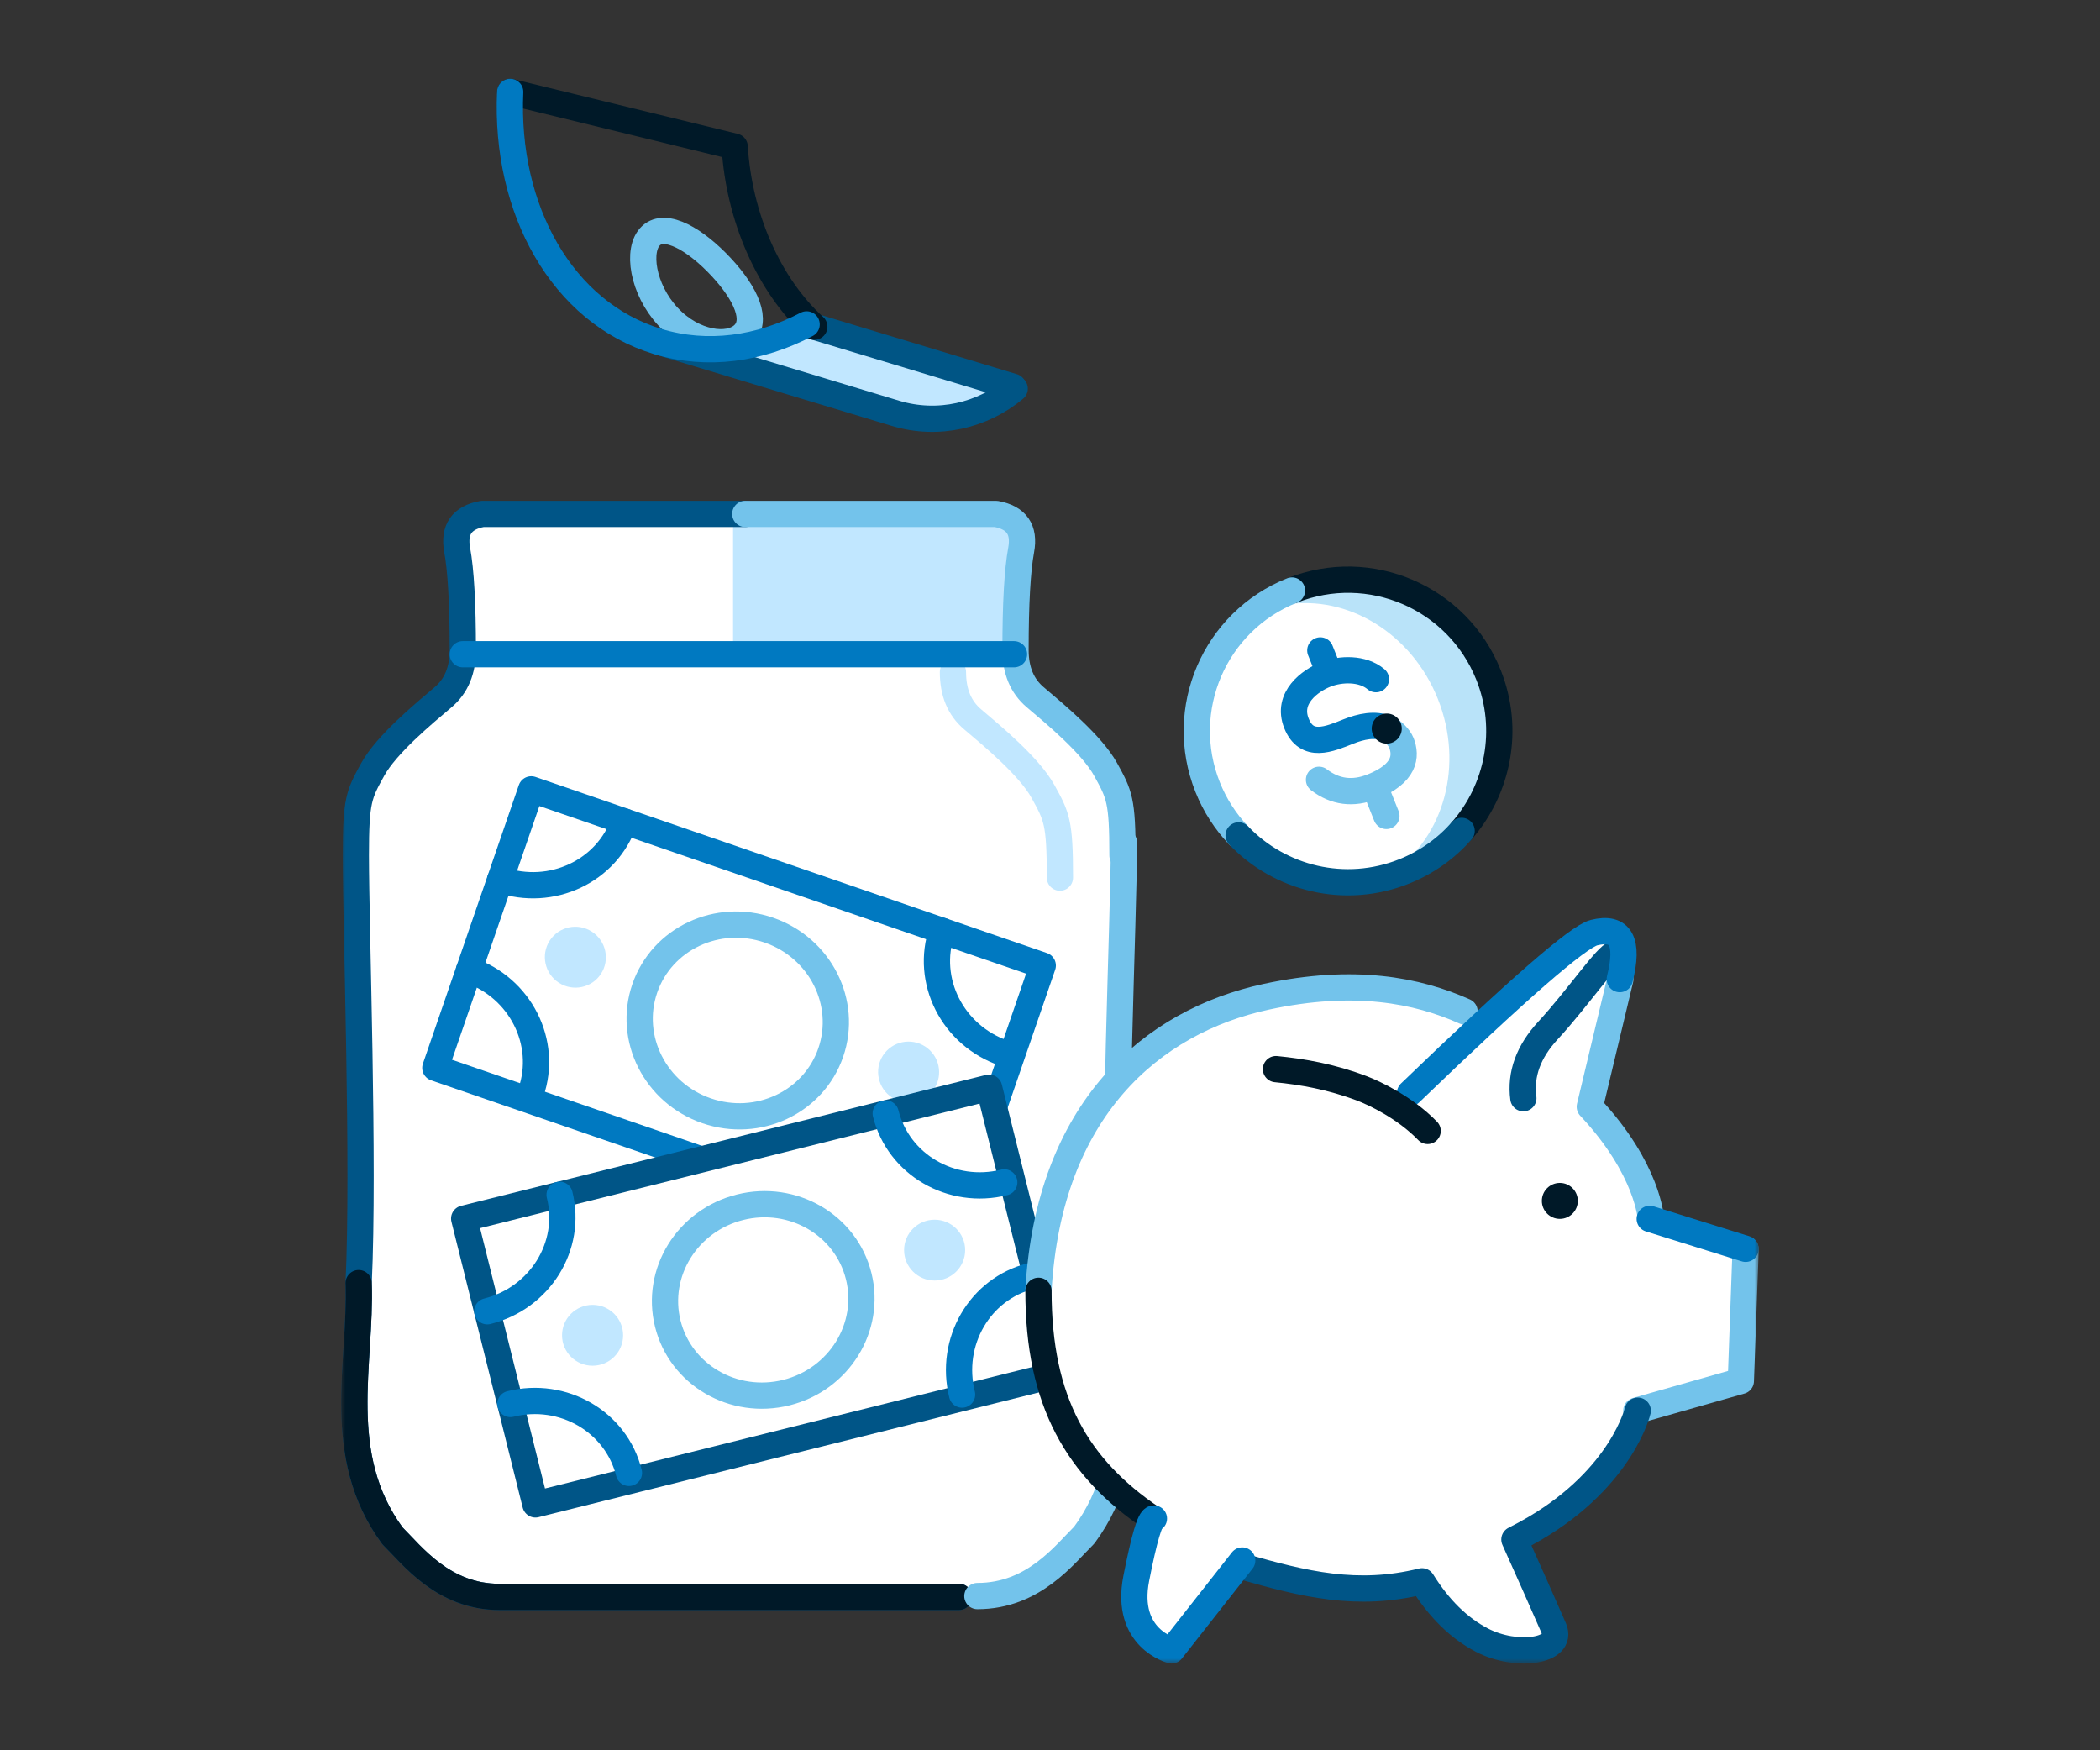
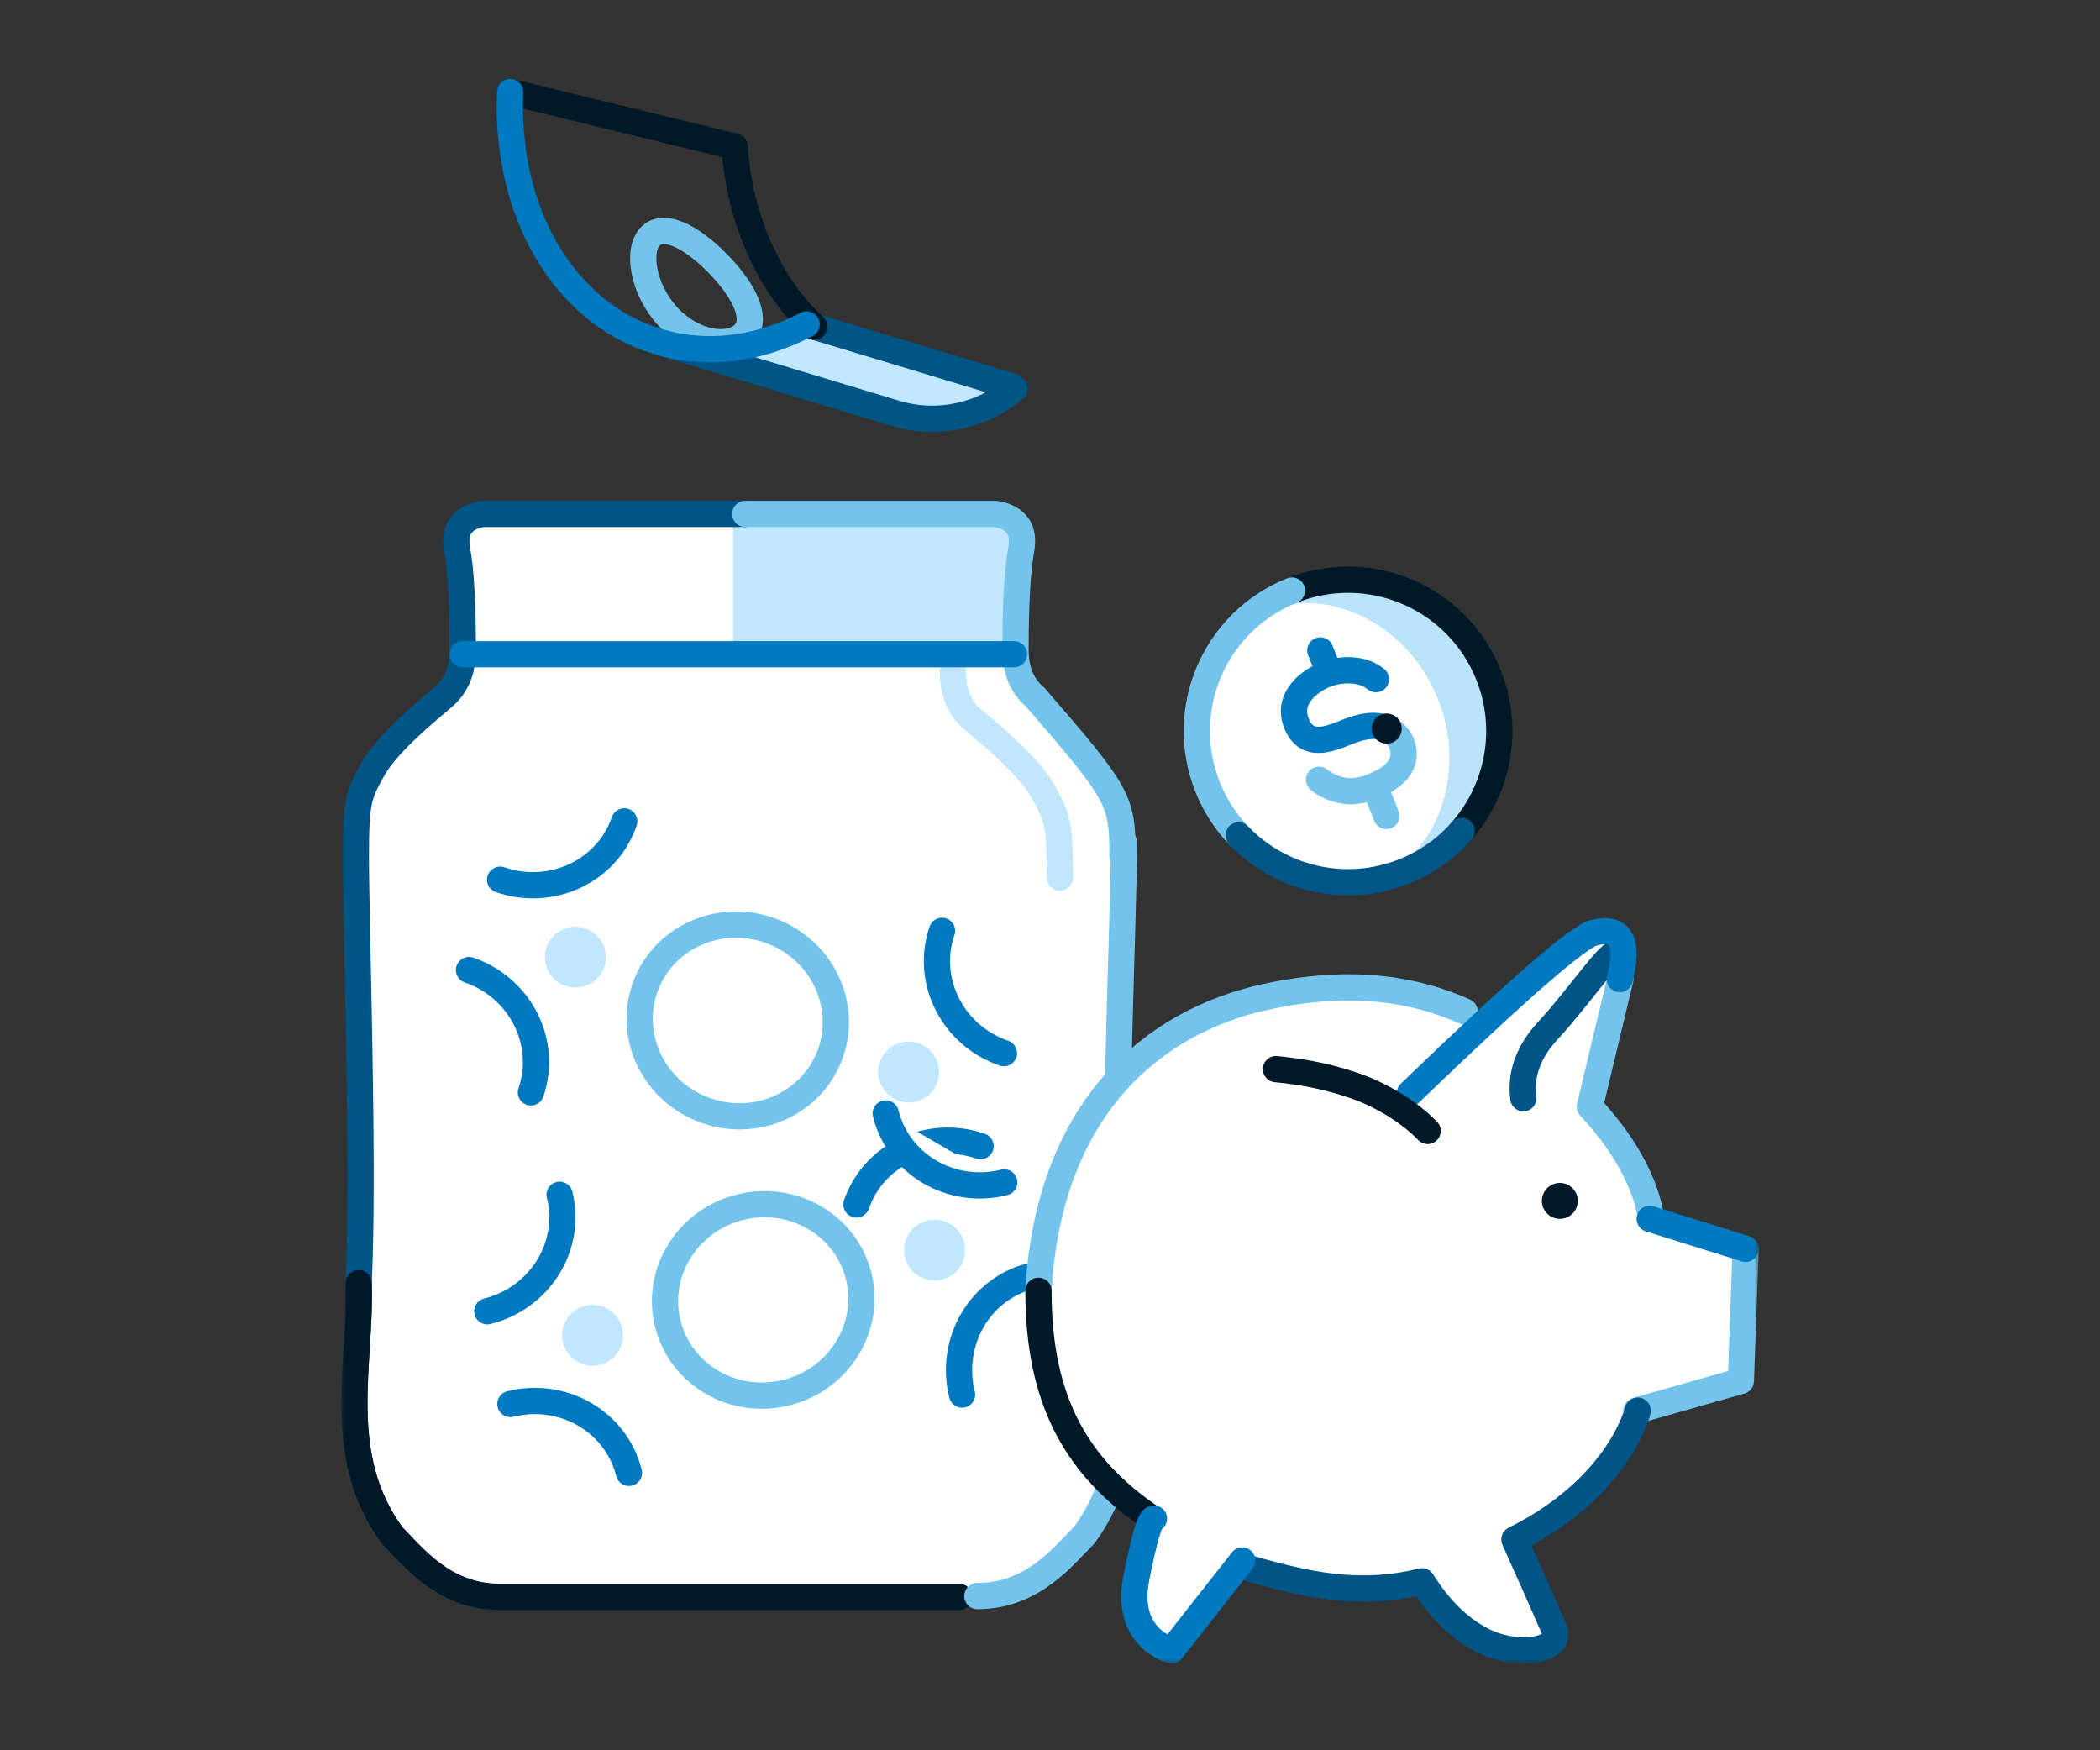
<svg xmlns="http://www.w3.org/2000/svg" width="240" height="200" viewBox="0 0 240 200" fill="none">
  <rect x="0" y="0" width="240" height="200" fill="#333333" stroke="none" />
  <path fill-rule="evenodd" clip-rule="evenodd" d="M91.795 36.95C88.513 38.67 85.018 39.652 81.504 39.772L74.78 38.907L101.95 47.113C106.832 48.587 112.123 47.245 115.782 44.183L91.795 36.95Z" fill="#C1E7FF" />
  <path d="M92.185 37.068L115.784 44.195" stroke="#005585" stroke-width="3" stroke-linecap="round" stroke-linejoin="round" />
  <path d="M93.065 37.334C87.83 32.555 84.457 24.798 83.964 16.752L58.308 10.5" stroke="#001928" stroke-width="3" stroke-linecap="round" stroke-linejoin="round" />
  <path d="M115.965 44.412C112.307 47.474 107.222 48.705 102.339 47.23L75.169 39.024" stroke="#005585" stroke-width="3" stroke-linecap="round" stroke-linejoin="round" />
  <path fill-rule="evenodd" clip-rule="evenodd" d="M74.403 26.928C72.724 28.491 73.436 33.055 76.346 36.182C79.256 39.309 83.261 39.815 84.94 38.252C86.62 36.689 85.337 33.65 82.427 30.523C79.517 27.396 76.082 25.365 74.403 26.928Z" stroke="#73C3EB" stroke-width="3" stroke-linecap="round" stroke-linejoin="round" />
  <path d="M58.307 10.5C57.692 23.902 64.231 35.722 75.17 39.025C80.844 40.739 86.801 39.889 92.185 37.068" stroke="#0079C1" stroke-width="3" stroke-linecap="round" stroke-linejoin="round" />
  <path fill-rule="evenodd" clip-rule="evenodd" d="M40.5 92.097L41.198 141.457V163.009L42.594 170.656L45.386 176.218L52.367 181.779H60.045L113.794 183.17L123.567 176.218L127.755 166.485V91.402L122.17 83.059L116.586 76.802V59.422H92.155C87.501 59.422 75.402 58.959 55.857 58.032L52.367 60.812C52.367 68.692 52.832 73.79 53.763 76.107C51.181 79.291 48.617 80.814 46.782 83.059C43.375 87.229 41.281 90.241 40.5 92.097Z" fill="white" />
  <mask id="mask0_9_17986" style="mask-type:alpha" maskUnits="userSpaceOnUse" x="39" y="9" width="162" height="182">
    <path d="M39 190.087H200.998V9H39V190.087Z" fill="white" />
  </mask>
  <g mask="url(#mask0_9_17986)">
    <path fill-rule="evenodd" clip-rule="evenodd" d="M83.778 74.021H115.888V60.117H83.778V74.021Z" fill="#C1E7FF" />
    <path d="M85.174 58.727H55.115C52.776 59.15 51.821 60.525 52.249 62.852C52.678 65.179 52.892 68.986 52.892 74.275C52.892 76.602 52.142 78.4 50.641 79.669C48.389 81.573 44.172 85.063 42.597 87.919C41.023 90.775 40.667 91.409 40.667 97.755C40.667 106.005 41.633 132.976 40.989 146.62C41.31 155.821 38.093 166.292 44.849 175.494C47.102 177.715 50.641 182.475 57.075 182.475H109.606" stroke="#005587" stroke-width="3" stroke-linecap="round" stroke-linejoin="round" />
    <path d="M40.989 146.619C41.311 155.821 38.093 166.292 44.85 175.493C47.102 177.715 50.641 182.474 57.075 182.474H109.606" stroke="#001928" stroke-width="3" stroke-linecap="round" stroke-linejoin="round" />
-     <path d="M85.174 58.727H113.837C116.177 59.15 117.132 60.525 116.703 62.852C116.274 65.179 116.06 68.986 116.06 74.275C116.06 76.602 116.81 78.4 118.312 79.669C120.564 81.573 124.78 85.063 126.355 87.919C127.93 90.775 128.285 91.409 128.285 97.755" stroke="#73C3EB" stroke-width="3" stroke-linecap="round" stroke-linejoin="round" />
+     <path d="M85.174 58.727H113.837C116.177 59.15 117.132 60.525 116.703 62.852C116.274 65.179 116.06 68.986 116.06 74.275C116.06 76.602 116.81 78.4 118.312 79.669C127.93 90.775 128.285 91.409 128.285 97.755" stroke="#73C3EB" stroke-width="3" stroke-linecap="round" stroke-linejoin="round" />
    <path d="M108.908 76.803C108.908 79.13 109.659 80.928 111.16 82.197C113.412 84.101 117.628 87.591 119.203 90.447C120.778 93.303 121.134 93.937 121.134 100.283" stroke="#C1E7FF" stroke-width="3" stroke-linecap="round" stroke-linejoin="round" />
    <path d="M128.453 96.269C128.453 104.519 127.143 132.88 127.786 146.524C127.465 155.726 130.682 166.197 123.926 175.398C121.674 177.619 118.135 182.379 111.7 182.379" stroke="#73C3EB" stroke-width="3" stroke-linecap="round" stroke-linejoin="round" />
    <path d="M52.893 74.757H115.888" stroke="#0079C1" stroke-width="3" stroke-linecap="round" stroke-linejoin="round" />
    <path fill-rule="evenodd" clip-rule="evenodd" d="M60.713 90.198L119.173 110.325L108.212 142.153L49.752 122.026L60.713 90.198Z" fill="white" />
-     <path fill-rule="evenodd" clip-rule="evenodd" d="M60.713 90.198L119.173 110.325L108.212 142.153L49.752 122.026L60.713 90.198Z" stroke="#0079C1" stroke-width="3" stroke-linecap="round" stroke-linejoin="round" />
    <path fill-rule="evenodd" clip-rule="evenodd" d="M57.158 100.521C63.028 102.542 69.379 99.559 71.342 93.858L57.158 100.521Z" fill="white" />
    <path d="M57.158 100.521C63.028 102.542 69.379 99.559 71.342 93.858" stroke="#0079C1" stroke-width="3" stroke-linecap="round" stroke-linejoin="round" />
    <path fill-rule="evenodd" clip-rule="evenodd" d="M114.733 120.343C108.863 118.322 105.695 112.062 107.659 106.361L114.733 120.343Z" fill="white" />
    <path d="M114.733 120.343C108.863 118.322 105.695 112.062 107.659 106.361" stroke="#0079C1" stroke-width="3" stroke-linecap="round" stroke-linejoin="round" />
    <path fill-rule="evenodd" clip-rule="evenodd" d="M53.603 110.844C59.474 112.865 62.642 119.125 60.678 124.826L53.603 110.844Z" fill="white" />
    <path d="M53.603 110.844C59.474 112.865 62.642 119.125 60.678 124.826" stroke="#0079C1" stroke-width="3" stroke-linecap="round" stroke-linejoin="round" />
    <path fill-rule="evenodd" clip-rule="evenodd" d="M112.064 130.97C106.194 128.949 99.843 131.932 97.88 137.633L112.064 130.97Z" fill="white" />
    <path d="M112.064 130.97C106.194 128.949 99.843 131.932 97.88 137.633" stroke="#0079C1" stroke-width="3" stroke-linecap="round" stroke-linejoin="round" />
    <path fill-rule="evenodd" clip-rule="evenodd" d="M87.87 106.283C93.74 108.304 96.908 114.564 94.944 120.265C92.981 125.966 86.631 128.949 80.76 126.928C74.89 124.907 71.723 118.647 73.686 112.946C75.649 107.245 82 104.262 87.87 106.283Z" stroke="#73C3EB" stroke-width="3" stroke-linecap="round" stroke-linejoin="round" />
    <path fill-rule="evenodd" clip-rule="evenodd" d="M105.735 119.585C107.352 120.635 107.814 122.791 106.769 124.401C105.723 126.011 103.565 126.465 101.948 125.416C100.332 124.366 99.869 122.21 100.914 120.6C101.96 118.99 104.118 118.535 105.735 119.585Z" fill="#C1E7FF" />
    <path fill-rule="evenodd" clip-rule="evenodd" d="M67.649 106.461C69.266 107.511 69.728 109.667 68.683 111.277C67.637 112.887 65.479 113.341 63.862 112.292C62.246 111.242 61.783 109.086 62.828 107.476C63.874 105.866 66.032 105.411 67.649 106.461Z" fill="#C1E7FF" />
-     <path fill-rule="evenodd" clip-rule="evenodd" d="M53.048 139.243L113.04 124.287L121.185 156.95L61.193 171.905L53.048 139.243Z" fill="white" />
-     <path fill-rule="evenodd" clip-rule="evenodd" d="M53.048 139.243L113.04 124.287L121.185 156.95L61.193 171.905L53.048 139.243Z" stroke="#005587" stroke-width="3" stroke-linecap="round" stroke-linejoin="round" />
    <path fill-rule="evenodd" clip-rule="evenodd" d="M55.69 149.836C61.714 148.334 65.415 142.374 63.956 136.524L55.69 149.836Z" fill="white" />
    <path d="M55.69 149.836C61.714 148.334 65.415 142.374 63.956 136.524" stroke="#0079C1" stroke-width="3" stroke-linecap="round" stroke-linejoin="round" />
    <path fill-rule="evenodd" clip-rule="evenodd" d="M114.773 135.107C108.749 136.609 102.683 133.084 101.224 127.233L114.773 135.107Z" fill="white" />
    <path d="M114.773 135.107C108.749 136.609 102.683 133.084 101.224 127.233" stroke="#0079C1" stroke-width="3" stroke-linecap="round" stroke-linejoin="round" />
    <path fill-rule="evenodd" clip-rule="evenodd" d="M109.952 159.355C108.45 153.331 111.975 147.265 117.826 145.806L109.952 159.355Z" fill="white" />
    <path d="M109.952 159.355C108.45 153.331 111.975 147.265 117.826 145.806" stroke="#0079C1" stroke-width="3" stroke-linecap="round" stroke-linejoin="round" />
    <path fill-rule="evenodd" clip-rule="evenodd" d="M58.331 160.43C64.355 158.928 70.421 162.453 71.88 168.304L58.331 160.43Z" fill="white" />
    <path d="M58.331 160.43C64.355 158.928 70.421 162.453 71.88 168.304" stroke="#0079C1" stroke-width="3" stroke-linecap="round" stroke-linejoin="round" />
    <path fill-rule="evenodd" clip-rule="evenodd" d="M84.585 137.945C90.609 136.443 96.675 139.968 98.134 145.819C99.593 151.669 95.892 157.63 89.868 159.131C83.844 160.633 77.778 157.108 76.319 151.257C74.86 145.407 78.561 139.447 84.585 137.945Z" stroke="#73C3EB" stroke-width="3" stroke-linecap="round" stroke-linejoin="round" />
    <path fill-rule="evenodd" clip-rule="evenodd" d="M106.814 139.371C108.742 139.371 110.304 140.927 110.304 142.847C110.304 144.767 108.742 146.323 106.814 146.323C104.886 146.323 103.324 144.767 103.324 142.847C103.324 140.927 104.886 139.371 106.814 139.371Z" fill="#C1E7FF" />
    <path fill-rule="evenodd" clip-rule="evenodd" d="M67.723 149.104C69.651 149.104 71.213 150.661 71.213 152.581C71.213 154.501 69.651 156.057 67.723 156.057C65.795 156.057 64.233 154.501 64.233 152.581C64.233 150.661 65.795 149.104 67.723 149.104Z" fill="#C1E7FF" />
    <path fill-rule="evenodd" clip-rule="evenodd" d="M167.377 115.575C161.973 113.164 154.792 111.725 144.715 113.898C131.646 116.717 119.868 126.748 118.683 147.421V147.496C118.672 160.188 123.134 167.752 131.696 173.521H131.876C131.427 173.521 130.754 175.804 129.857 180.37C128.511 187.219 133.894 188.589 133.894 188.589C133.894 188.589 136.586 185.164 141.969 178.315V178.997C149.035 181.015 155.089 182.525 162.515 180.693C164.451 183.807 166.734 186.048 169.364 187.417C173.308 189.47 178.73 188.702 177.582 186.072C176.212 182.934 174.71 179.549 173.075 175.918C173.88 175.514 174.672 175.082 175.45 174.624C185.405 168.748 187.17 161.194 187.17 161.194H187.007L198.952 157.797L199.498 142.763V142.702L188.54 139.278L188.675 139.286C188.675 139.286 188.397 133.621 181.691 126.468L185.183 111.883H185.116C186.203 107.58 185.22 105.81 182.166 106.574C180.513 106.988 179.735 106.907 169.381 116.783L167.377 115.575Z" fill="white" />
    <path fill-rule="evenodd" clip-rule="evenodd" d="M176.212 137.222C176.212 138.357 177.132 139.277 178.267 139.277C179.401 139.277 180.321 138.357 180.321 137.222C180.321 136.087 179.401 135.167 178.267 135.167C177.132 135.167 176.212 136.087 176.212 137.222Z" fill="#001928" />
    <path d="M167.377 115.574C161.973 113.163 154.792 111.724 144.715 113.897C131.646 116.716 119.868 126.747 118.683 147.42M188.675 139.285C188.675 139.285 188.397 133.62 181.691 126.467L185.183 111.882M187.007 161.193L198.952 157.796L199.498 142.762" stroke="#73C3EB" stroke-width="3" stroke-linecap="round" stroke-linejoin="round" />
    <path d="M131.696 173.52C123.134 167.75 118.673 160.186 118.683 147.495" stroke="#001928" stroke-width="3" stroke-linecap="round" stroke-linejoin="round" />
    <path d="M188.54 139.276L199.498 142.7" stroke="#0079C1" stroke-width="3" stroke-linecap="round" stroke-linejoin="round" />
    <path d="M187.17 161.192C187.17 161.192 185.405 168.746 175.45 174.623C174.671 175.08 173.88 175.512 173.075 175.916C174.71 179.548 176.212 182.932 177.582 186.07C178.73 188.7 173.308 189.468 169.363 187.415C166.734 186.046 164.451 183.805 162.515 180.691C155.089 182.523 149.035 181.014 141.969 178.996" stroke="#005587" stroke-width="3" stroke-linecap="round" stroke-linejoin="round" />
    <path d="M141.969 178.314C136.586 185.163 133.895 188.587 133.895 188.587C133.895 188.587 128.512 187.217 129.857 180.369C130.754 175.803 131.427 173.52 131.876 173.52" stroke="#0079C1" stroke-width="3" stroke-linecap="round" stroke-linejoin="round" />
    <path d="M184.585 108.965C183.664 109.089 180.281 114.108 176.918 117.745C174.677 120.17 173.736 122.752 174.098 125.49" stroke="#005587" stroke-width="3" stroke-linecap="round" stroke-linejoin="round" />
    <path d="M185.116 111.881C186.204 107.578 185.221 105.808 182.166 106.572C180.359 107.025 173.352 113.132 161.146 124.894" stroke="#0079C1" stroke-width="3" stroke-linecap="round" stroke-linejoin="round" />
    <path d="M163.16 129.227C160.546 126.526 157.022 124.894 155.712 124.393C152.14 123.025 148.811 122.463 145.826 122.167" stroke="#001928" stroke-width="3" stroke-linecap="round" stroke-linejoin="round" />
    <path fill-rule="evenodd" clip-rule="evenodd" d="M169.52 77.784C172.978 86.443 168.763 96.266 160.104 99.725C151.445 103.183 141.622 98.967 138.163 90.308C134.705 81.649 138.92 71.826 147.579 68.368C156.238 64.909 166.062 69.125 169.52 77.784Z" fill="white" />
    <path fill-rule="evenodd" clip-rule="evenodd" d="M149.632 67.676C148.683 68.055 147.799 68.533 146.983 69.091C153.968 67.958 161.312 72.316 164.325 79.86C167.338 87.403 165.017 95.622 159.173 99.613C160.15 99.454 161.119 99.192 162.068 98.813C169.811 95.72 173.303 86.243 169.869 77.645C166.435 69.047 157.374 64.584 149.632 67.676Z" fill="#B9E3F9" />
    <path d="M147.654 67.478C156.518 63.938 166.573 68.254 170.114 77.118C172.61 83.368 171.2 90.21 167.044 94.944" stroke="#001928" stroke-width="3" stroke-linecap="round" stroke-linejoin="round" />
    <path d="M141.555 95.459C140.074 93.906 138.859 92.052 138.015 89.939C134.475 81.075 138.79 71.019 147.654 67.478" stroke="#73C3EB" stroke-width="3" stroke-linecap="round" stroke-linejoin="round" />
    <path d="M167.044 94.943C165.306 96.922 163.088 98.533 160.474 99.576C153.724 102.273 146.283 100.413 141.555 95.458" stroke="#005686" stroke-width="3" stroke-linecap="round" stroke-linejoin="round" />
    <path d="M151.579 76.041L150.892 74.322" stroke="#0079C1" stroke-width="3" stroke-linecap="round" stroke-linejoin="round" />
    <path d="M158.446 93.235L157.416 90.656" stroke="#73C3EB" stroke-width="3" stroke-linecap="round" stroke-linejoin="round" />
    <path d="M150.743 89.104C152.592 90.512 154.627 90.773 156.846 89.887C160.591 88.391 160.754 86.381 160.156 84.884C159.891 84.221 159.169 83.525 158.531 83.233" stroke="#73C3EB" stroke-width="3" stroke-linecap="round" stroke-linejoin="round" />
    <path d="M158.493 83.248C157.173 82.659 155.538 83.012 154.09 83.59C151.914 84.459 149.335 85.579 148.165 82.651C146.996 79.724 149.747 77.77 151.487 77.075C153.227 76.38 155.728 76.325 157.249 77.607" stroke="#0079C1" stroke-width="3" stroke-linecap="round" stroke-linejoin="round" />
    <path fill-rule="evenodd" clip-rule="evenodd" d="M159.334 84.745C158.509 85.216 157.461 84.927 156.991 84.102C156.521 83.277 156.808 82.228 157.634 81.759C158.458 81.288 159.507 81.577 159.977 82.401C160.447 83.225 160.16 84.276 159.334 84.745Z" fill="#001928" />
  </g>
</svg>